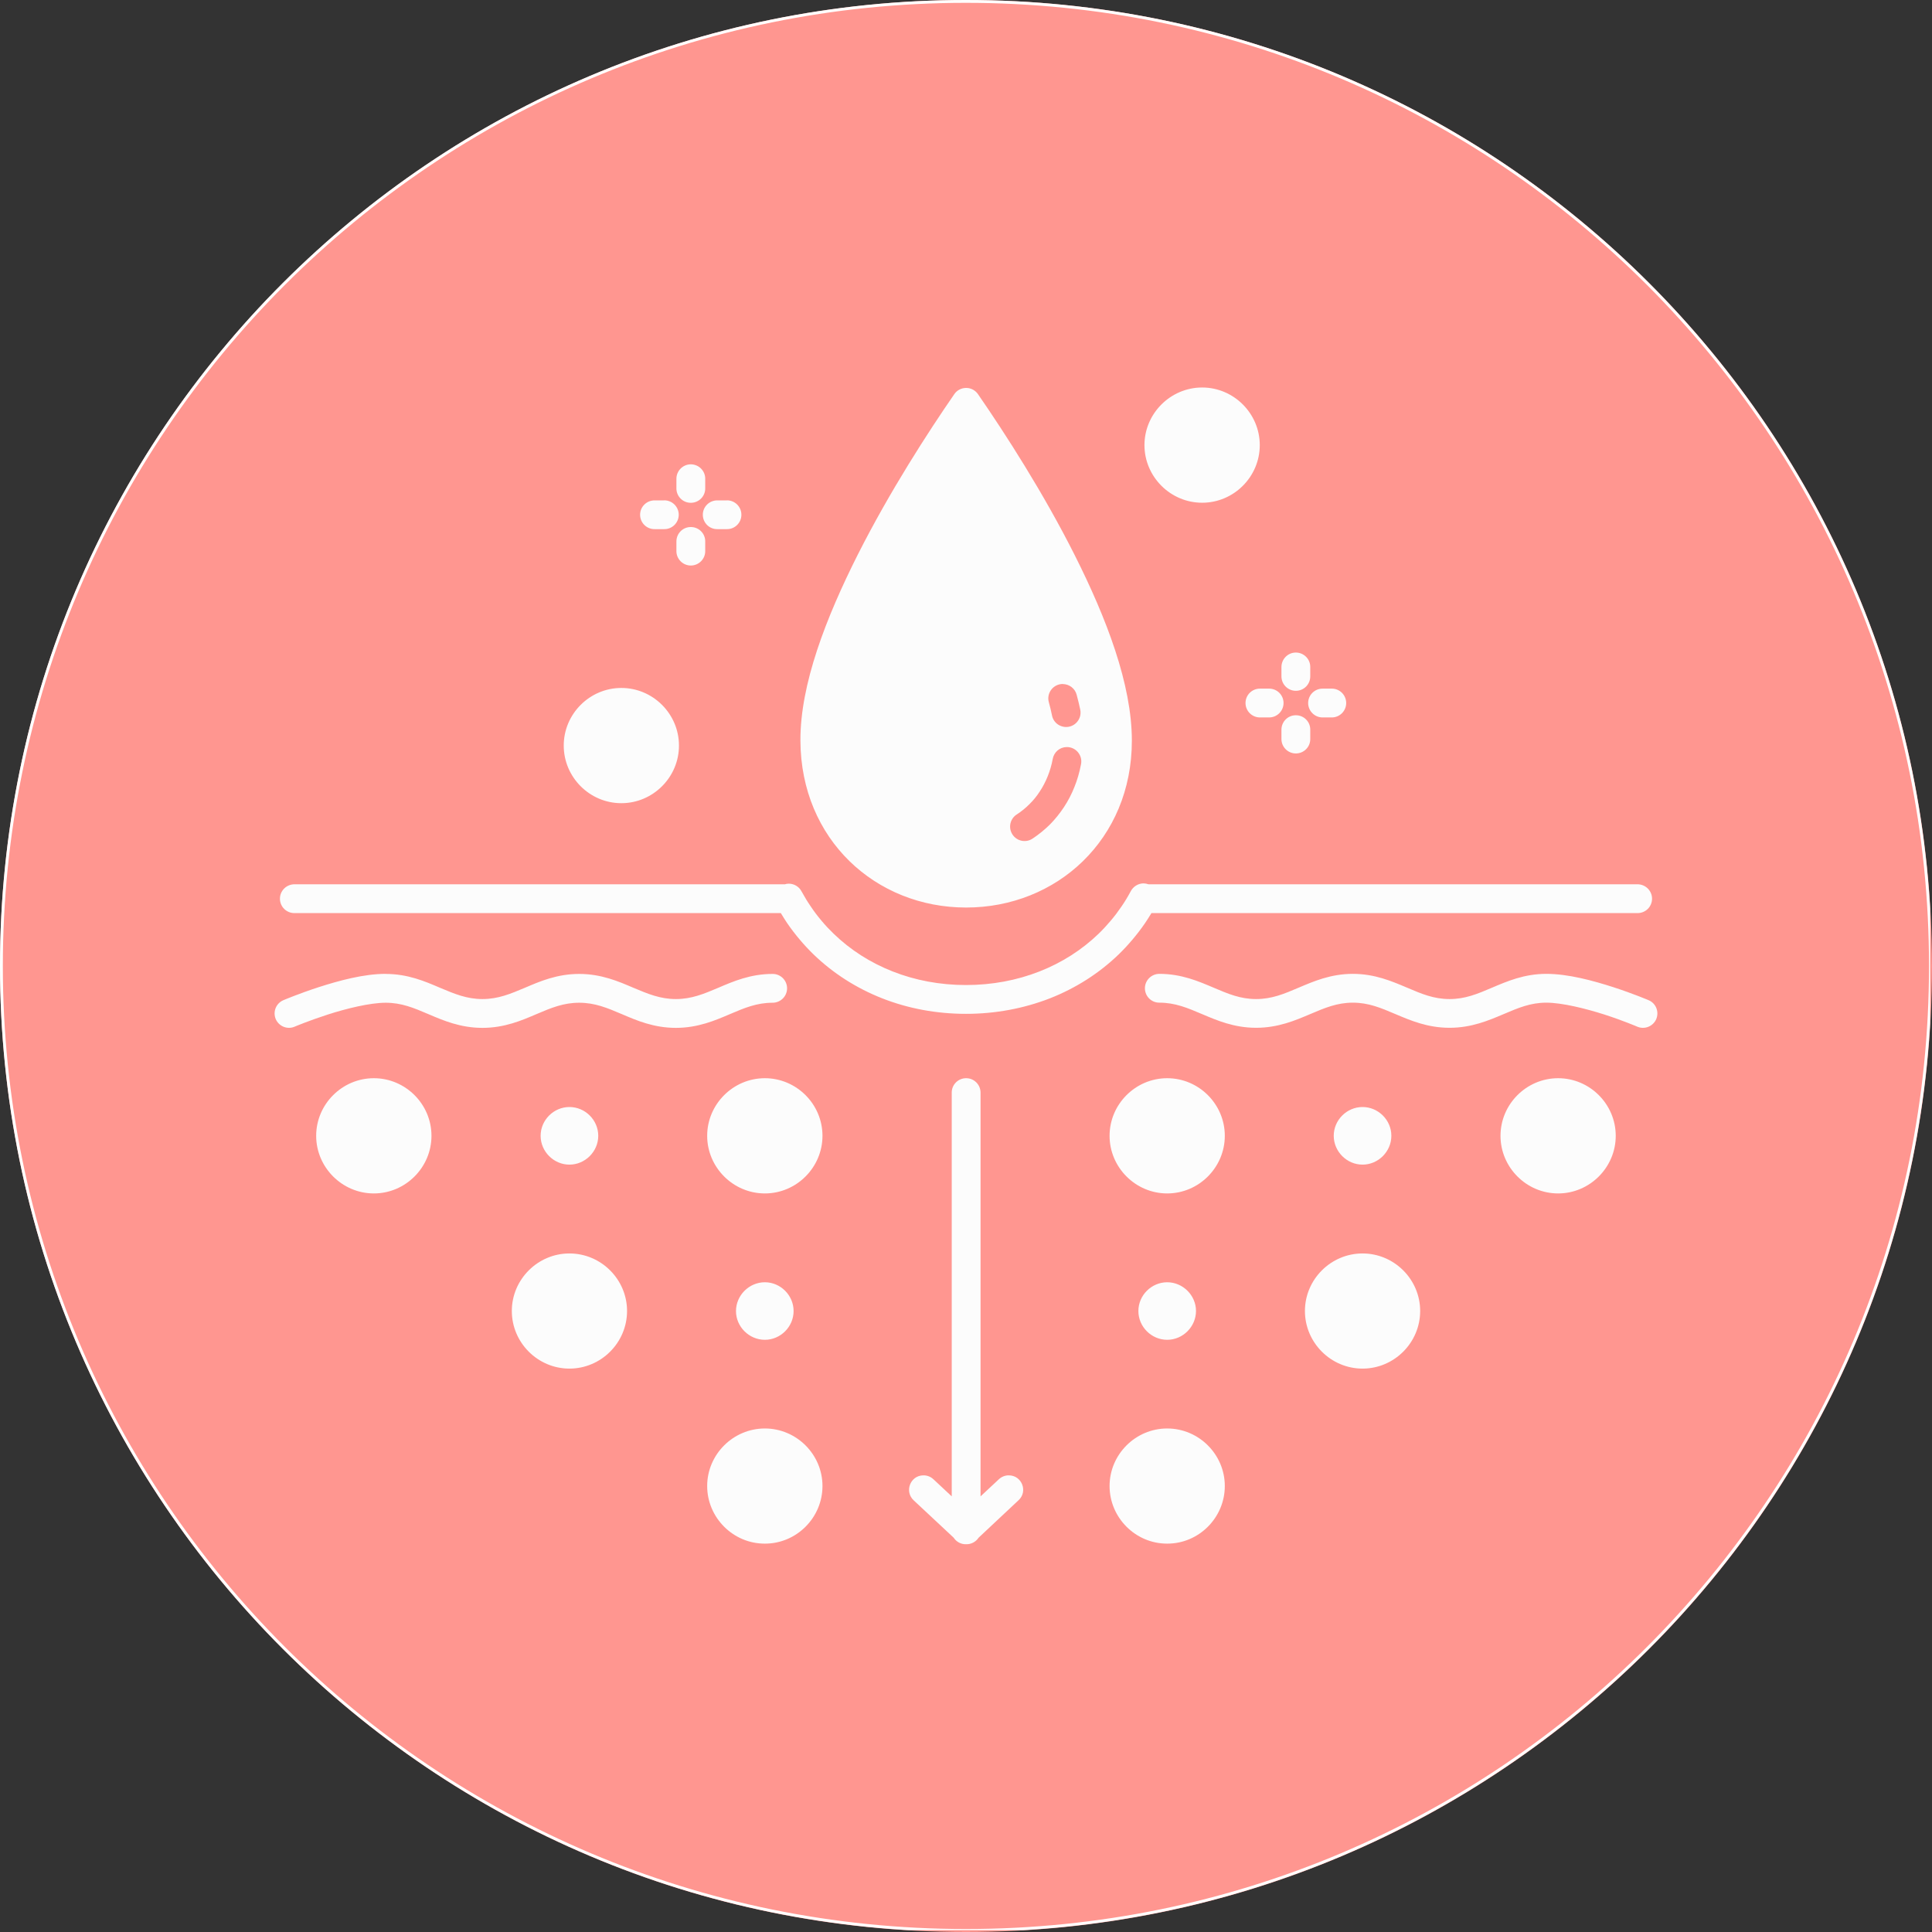
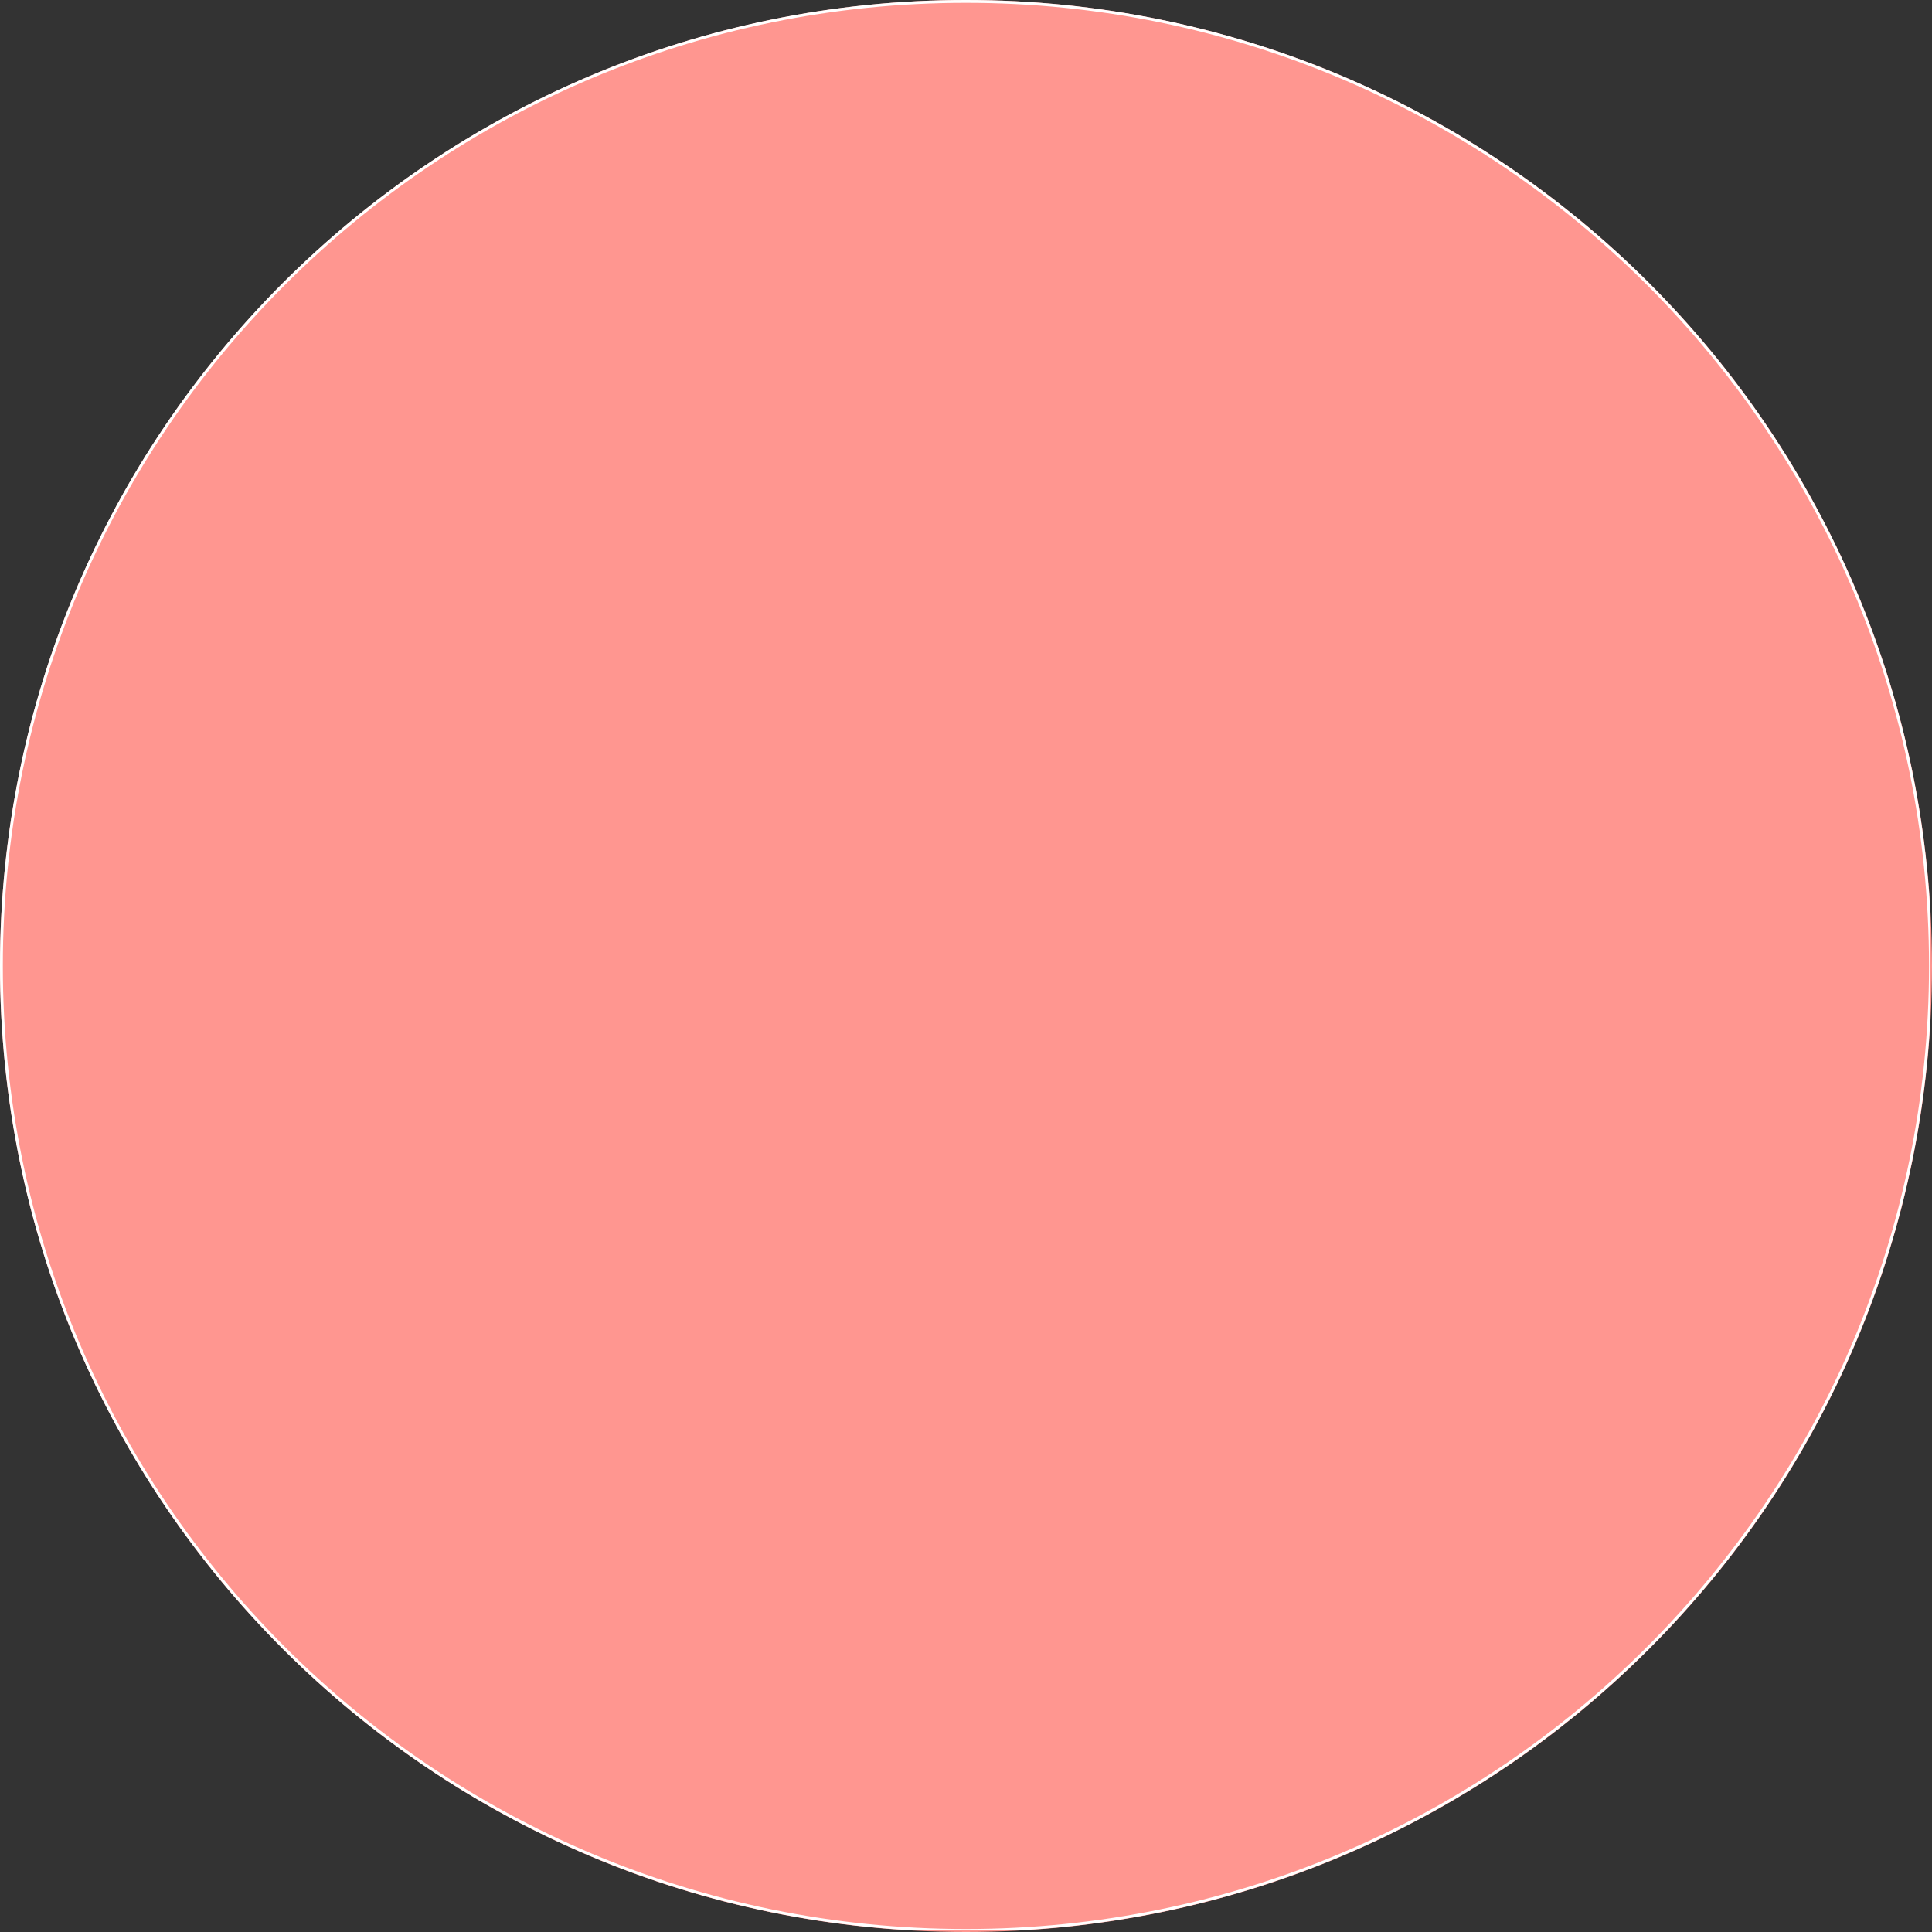
<svg xmlns="http://www.w3.org/2000/svg" version="1.0" preserveAspectRatio="xMidYMid meet" height="2048" viewBox="0 0 1536 1536" zoomAndPan="magnify" width="2048">
  <rect x="0" y="0" width="1536" height="1536" fill="#333333" stroke="none" />
  <defs>
    <clipPath id="48c5f9bcdc">
      <path clip-rule="nonzero" d="M 768 0 C 343.844 0 0 343.844 0 768 C 0 1192.156 343.844 1536 768 1536 C 1192.156 1536 1536 1192.156 1536 768 C 1536 343.844 1192.156 0 768 0 Z M 768 0" />
    </clipPath>
    <clipPath id="7256213e40">
-       <path clip-rule="nonzero" d="M 0 0 L 1534.523 0 L 1534.523 1534.523 L 0 1534.523 Z M 0 0" />
+       <path clip-rule="nonzero" d="M 0 0 L 1534.523 0 L 1534.523 1534.523 L 0 1534.523 M 0 0" />
    </clipPath>
    <clipPath id="7e5bc54ce9">
      <path clip-rule="nonzero" d="M 767.934 0 C 343.816 0 0 343.816 0 767.934 C 0 1192.047 343.816 1535.863 767.934 1535.863 C 1192.047 1535.863 1535.863 1192.047 1535.863 767.934 C 1535.863 343.816 1192.047 0 767.934 0 Z M 767.934 0" />
    </clipPath>
    <clipPath id="7a3bb77742">
-       <path clip-rule="nonzero" d="M 218 308.34 L 1318 308.34 L 1318 1228 L 218 1228 Z M 218 308.34" />
-     </clipPath>
+       </clipPath>
  </defs>
  <g clip-path="url(#48c5f9bcdc)">
    <rect fill-opacity="1" height="1843.2" y="-153.6" fill="#ff9690" width="1843.2" x="-153.6" />
  </g>
  <g clip-path="url(#7256213e40)">
    <g clip-path="url(#7e5bc54ce9)">
      <path stroke-miterlimit="4" stroke-opacity="1" stroke-width="0.419" stroke="#ffffff" d="M 71.563 0 C 32.04 0 -0 32.04 -0 71.563 C -0 111.086 32.04 143.125 71.563 143.125 C 111.086 143.125 143.125 111.086 143.125 71.563 C 143.125 32.04 111.086 0 71.563 0 Z M 71.563 0" stroke-linejoin="miter" fill="none" transform="matrix(10.731, 0, 0, 10.731, 0, -0)" stroke-linecap="butt" />
    </g>
  </g>
  <g clip-path="url(#7a3bb77742)">
    <path fill-rule="nonzero" fill-opacity="1" d="M 955.75 308.074 C 930.582 308.074 909.883 328.773 909.883 353.883 C 909.883 379.051 930.582 399.688 955.75 399.688 C 980.918 399.688 1001.555 379.051 1001.555 353.883 C 1001.555 328.773 980.918 308.074 955.75 308.074 Z M 767.695 308.434 C 764.117 308.555 760.719 310.344 758.688 313.383 C 737.812 343.625 707.395 390.621 682.047 440.781 C 656.758 491 636.121 544.023 636.359 588.934 C 636.719 667.367 696.125 721.52 768.113 721.52 C 840.102 721.52 899.863 667.367 899.863 588.875 C 899.863 544.082 879.703 491.656 854.656 441.797 C 829.605 391.934 799.305 344.934 777.535 313.383 C 775.328 310.164 771.633 308.254 767.695 308.434 Z M 549.043 369.148 C 542.723 369.27 537.711 374.457 537.77 380.781 L 537.77 387.879 C 537.531 394.379 542.723 399.746 549.223 399.746 C 555.723 399.746 560.914 394.379 560.676 387.879 L 560.676 380.781 C 560.793 374.34 555.547 369.09 549.043 369.148 Z M 527.988 397.777 C 527.93 397.777 527.93 397.777 527.871 397.84 L 520.773 397.84 C 514.273 397.602 508.902 402.789 508.902 409.23 C 508.902 415.73 514.273 420.922 520.773 420.684 L 527.871 420.684 C 534.254 420.859 539.562 415.73 539.621 409.289 C 539.621 402.91 534.43 397.719 527.988 397.777 Z M 577.852 397.777 C 577.793 397.777 577.73 397.777 577.672 397.84 L 570.574 397.84 C 564.133 397.602 558.766 402.789 558.766 409.23 C 558.766 415.73 564.133 420.922 570.574 420.684 L 577.672 420.684 C 584.113 420.859 589.422 415.73 589.422 409.289 C 589.48 402.91 584.234 397.719 577.852 397.777 Z M 549.043 419.012 C 542.723 419.07 537.711 424.262 537.77 430.582 L 537.77 437.738 C 537.531 444.18 542.723 449.609 549.223 449.609 C 555.723 449.609 560.914 444.18 560.676 437.738 L 560.676 430.582 C 560.793 424.141 555.547 418.895 549.043 419.012 Z M 1030.066 518.793 C 1023.742 518.914 1018.734 524.102 1018.793 530.426 L 1018.793 537.523 C 1018.672 543.965 1023.863 549.211 1030.242 549.211 C 1036.684 549.211 1041.816 543.965 1041.695 537.523 L 1041.695 530.426 C 1041.816 523.984 1036.566 518.734 1030.066 518.793 Z M 844.992 543.844 C 850.18 543.906 854.656 547.363 855.969 552.312 C 857.039 556.309 857.996 560.188 858.828 564.184 C 860.141 570.387 856.086 576.527 849.824 577.781 C 843.562 578.973 837.477 574.918 836.344 568.656 C 835.688 565.316 834.852 561.918 833.898 558.457 C 831.75 551.121 837.297 543.727 845.051 543.785 Z M 493.992 546.945 C 468.824 546.945 448.188 567.582 448.188 592.754 C 448.188 617.922 468.824 638.559 493.992 638.559 C 519.164 638.559 539.801 617.922 539.801 592.754 C 539.801 567.582 519.164 546.945 493.992 546.945 Z M 1001.793 547.484 C 995.414 547.422 990.223 552.551 990.223 558.934 C 990.223 565.258 995.414 570.445 1001.793 570.387 L 1008.891 570.387 C 1015.273 570.445 1020.461 565.258 1020.461 558.934 C 1020.461 552.551 1015.273 547.422 1008.891 547.484 Z M 1051.598 547.484 C 1045.215 547.422 1040.023 552.551 1040.023 558.934 C 1040.023 565.258 1045.215 570.445 1051.598 570.387 L 1058.754 570.387 C 1065.074 570.445 1070.266 565.258 1070.266 558.934 C 1070.266 552.551 1065.074 547.422 1058.754 547.484 Z M 1030.066 568.656 C 1023.742 568.715 1018.734 573.906 1018.793 580.227 L 1018.793 587.383 C 1018.672 593.766 1023.863 599.016 1030.242 599.016 C 1036.684 599.016 1041.816 593.766 1041.695 587.383 L 1041.695 580.227 C 1041.816 573.785 1036.566 568.535 1030.066 568.656 Z M 847.855 593.945 C 855.25 593.707 860.918 600.445 859.426 607.664 C 858.234 613.984 856.504 620.008 854.176 625.734 C 851.91 631.461 849.109 636.828 845.828 641.777 C 842.547 646.73 838.848 651.32 834.734 655.496 C 830.559 659.613 826.027 663.309 821.195 666.531 C 815.887 670.289 808.551 668.918 804.973 663.488 C 801.395 658.062 803.004 650.785 808.551 647.387 C 812.129 645.059 815.469 642.316 818.512 639.273 C 821.555 636.293 824.297 632.891 826.684 629.195 C 829.129 625.496 831.215 621.5 832.945 617.207 C 834.676 612.91 836.047 608.32 836.941 603.43 C 837.895 598.059 842.43 594.062 847.855 593.945 Z M 909.227 702.316 C 904.875 702.316 900.879 704.82 898.91 708.699 C 896.645 712.934 894.199 716.988 891.516 720.867 C 888.832 724.801 886.027 728.5 882.984 732.078 C 879.945 735.656 876.781 739.117 873.441 742.336 C 860.023 755.281 844.098 765.418 826.266 772.398 C 808.43 779.375 788.75 783.133 767.992 783.133 C 747.238 783.133 727.613 779.375 709.84 772.398 C 692.066 765.418 676.145 755.281 662.781 742.336 C 659.441 739.117 656.223 735.715 653.242 732.137 C 650.199 728.559 647.336 724.801 644.711 720.867 C 642.027 716.988 639.582 712.934 637.258 708.699 C 635.289 704.883 631.293 702.496 626.996 702.555 C 625.922 702.555 624.852 702.734 623.836 703.09 C 623.777 703.031 623.719 703.031 623.656 703.031 L 234.129 703.031 C 227.746 703.031 222.559 708.16 222.559 714.484 C 222.559 720.867 227.746 725.996 234.129 725.934 L 620.793 725.934 C 622.406 728.617 624.016 731.242 625.746 733.809 C 628.848 738.34 632.188 742.695 635.707 746.871 C 639.223 751.043 642.922 755.039 646.801 758.797 C 662.426 773.887 680.973 785.695 701.492 793.75 C 722.008 801.801 744.492 806.035 767.992 806.035 C 791.492 806.035 814.039 801.742 834.613 793.75 C 855.133 785.695 873.742 773.887 889.367 758.797 C 893.242 755.039 896.941 751.043 900.461 746.871 C 903.98 742.695 907.32 738.34 910.422 733.809 C 912.152 731.242 913.82 728.617 915.43 725.934 L 1301.859 725.934 C 1308.238 725.996 1313.43 720.867 1313.43 714.484 C 1313.43 708.16 1308.238 703.031 1301.859 703.031 L 913.105 703.031 C 911.852 702.613 910.539 702.375 909.227 702.316 Z M 306.656 774.246 C 289.121 774.246 269.438 779.672 253.453 784.801 C 237.469 789.992 225.301 795.18 225.301 795.18 C 219.457 797.684 216.773 804.367 219.219 810.211 C 221.723 815.996 228.461 818.738 234.246 816.234 C 234.246 816.234 245.52 811.465 260.492 806.633 C 275.461 801.801 294.188 797.207 306.656 797.207 C 319.18 797.207 328.902 801.266 340.59 806.273 C 352.34 811.285 366 817.188 383.535 817.188 C 401.129 817.188 414.789 811.285 426.477 806.273 C 438.227 801.266 447.949 797.207 460.473 797.207 C 472.938 797.207 482.66 801.266 494.41 806.273 C 506.102 811.285 519.758 817.188 537.355 817.188 C 554.891 817.188 568.547 811.285 580.297 806.273 C 591.988 801.266 601.77 797.207 614.234 797.207 C 620.555 797.207 625.746 792.078 625.746 785.758 C 625.746 779.375 620.555 774.246 614.234 774.305 C 596.641 774.305 582.98 780.211 571.289 785.219 C 559.602 790.172 549.82 794.285 537.355 794.285 C 524.887 794.285 515.105 790.172 503.355 785.219 C 491.668 780.211 478.008 774.305 460.473 774.305 C 442.879 774.305 429.223 780.211 417.531 785.219 C 405.781 790.172 396.059 794.285 383.535 794.285 C 371.07 794.285 361.348 790.172 349.598 785.219 C 337.906 780.211 324.25 774.305 306.656 774.305 Z M 921.754 774.246 C 915.43 774.246 910.242 779.375 910.242 785.695 C 910.242 792.078 915.43 797.207 921.754 797.148 C 934.219 797.148 944 801.266 955.75 806.273 C 967.441 811.223 981.098 817.129 998.633 817.129 C 1016.227 817.129 1029.887 811.223 1041.574 806.273 C 1053.324 801.266 1063.047 797.148 1075.574 797.148 C 1088.039 797.148 1097.762 801.266 1109.508 806.273 C 1121.199 811.223 1134.859 817.129 1152.453 817.129 C 1169.988 817.129 1183.645 811.223 1195.395 806.273 C 1207.086 801.266 1216.867 797.148 1229.332 797.148 C 1241.797 797.148 1260.586 801.801 1275.496 806.574 C 1290.465 811.402 1301.68 816.234 1301.68 816.234 C 1307.523 818.738 1314.266 815.996 1316.77 810.211 C 1319.215 804.367 1316.531 797.625 1310.684 795.18 C 1310.684 795.18 1298.52 789.992 1282.535 784.801 C 1266.551 779.672 1246.867 774.246 1229.332 774.246 C 1211.738 774.246 1198.078 780.211 1186.391 785.16 C 1174.699 790.172 1164.918 794.285 1152.453 794.285 C 1139.926 794.285 1130.207 790.172 1118.516 785.16 C 1106.766 780.211 1093.109 774.246 1075.574 774.246 C 1057.977 774.246 1044.32 780.211 1032.629 785.16 C 1020.879 790.172 1011.156 794.285 998.633 794.285 C 986.168 794.285 976.445 790.172 964.695 785.16 C 953.008 780.211 939.348 774.246 921.754 774.246 Z M 297.23 857.211 C 272.062 857.211 251.367 877.848 251.367 903.016 C 251.367 928.125 272.062 948.82 297.23 948.82 C 322.398 948.82 343.035 928.125 343.035 903.016 C 343.035 877.848 322.398 857.211 297.23 857.211 Z M 608.09 857.211 C 582.922 857.211 562.227 877.848 562.227 903.016 C 562.227 928.125 582.922 948.82 608.09 948.82 C 633.262 948.82 653.895 928.125 653.895 903.016 C 653.895 877.848 633.262 857.211 608.09 857.211 Z M 767.934 857.211 C 761.613 857.27 756.543 862.516 756.66 868.781 L 756.66 1189.66 L 742.168 1176.121 C 739.902 1173.973 736.918 1172.84 733.816 1172.961 C 723.559 1173.258 718.906 1185.961 726.48 1192.879 L 758.211 1222.523 C 760.359 1225.863 764.117 1227.832 768.055 1227.711 C 772.051 1227.832 775.809 1225.863 778.012 1222.523 L 809.684 1192.82 C 817.438 1185.844 812.488 1172.961 802.051 1172.961 C 799.066 1172.898 796.203 1174.094 794.059 1176.121 L 779.562 1189.66 L 779.562 868.781 C 779.625 862.34 774.375 857.09 767.934 857.211 Z M 927.957 857.211 C 902.785 857.211 882.148 877.848 882.148 903.016 C 882.148 928.125 902.785 948.82 927.957 948.82 C 953.125 948.82 973.762 928.125 973.762 903.016 C 973.762 877.848 953.125 857.211 927.957 857.211 Z M 1238.758 857.211 C 1213.586 857.211 1192.949 877.848 1192.949 903.016 C 1192.949 928.125 1213.586 948.82 1238.758 948.82 C 1263.926 948.82 1284.562 928.125 1284.562 903.016 C 1284.562 877.848 1263.926 857.211 1238.758 857.211 Z M 452.719 880.113 C 440.195 880.113 429.816 890.488 429.816 902.957 L 429.816 903.016 C 429.816 915.48 440.195 925.918 452.719 925.918 C 465.246 925.918 475.625 915.48 475.625 903.016 L 475.625 902.957 C 475.625 890.488 465.246 880.113 452.719 880.113 Z M 1083.266 880.113 C 1070.742 880.113 1060.363 890.488 1060.363 902.957 L 1060.363 903.016 C 1060.363 915.48 1070.742 925.918 1083.266 925.918 C 1095.793 925.918 1106.168 915.48 1106.168 903.016 L 1106.168 902.957 C 1106.168 890.488 1095.793 880.113 1083.266 880.113 Z M 452.719 996.535 C 427.551 996.535 406.914 1017.172 406.914 1042.281 C 406.914 1067.449 427.551 1088.086 452.719 1088.086 C 477.891 1088.086 498.527 1067.449 498.527 1042.281 C 498.527 1017.172 477.891 996.535 452.719 996.535 Z M 1083.266 996.535 C 1058.098 996.535 1037.461 1017.172 1037.461 1042.281 C 1037.461 1067.449 1058.098 1088.086 1083.266 1088.086 C 1108.438 1088.086 1129.074 1067.449 1129.074 1042.281 C 1129.074 1017.172 1108.438 996.535 1083.266 996.535 Z M 608.09 1019.438 C 595.566 1019.438 585.188 1029.816 585.129 1042.281 L 585.129 1042.34 C 585.129 1054.805 595.566 1065.184 608.09 1065.184 C 620.555 1065.184 630.934 1054.805 630.934 1042.34 L 630.934 1042.281 C 630.934 1029.816 620.555 1019.438 608.09 1019.438 Z M 927.957 1019.438 C 915.43 1019.438 905.055 1029.816 905.055 1042.281 L 905.055 1042.34 C 905.055 1054.805 915.43 1065.184 927.957 1065.184 C 940.422 1065.184 950.801 1054.805 950.859 1042.34 L 950.859 1042.281 C 950.859 1029.816 940.422 1019.438 927.957 1019.438 Z M 608.09 1135.684 C 582.922 1135.684 562.227 1156.32 562.227 1181.43 C 562.227 1206.598 582.922 1227.293 608.09 1227.234 C 633.262 1227.293 653.895 1206.598 653.895 1181.43 C 653.895 1156.32 633.262 1135.684 608.09 1135.684 Z M 927.957 1135.684 C 902.785 1135.684 882.148 1156.32 882.148 1181.43 C 882.148 1206.598 902.785 1227.293 927.957 1227.234 C 953.125 1227.293 973.762 1206.598 973.762 1181.43 C 973.762 1156.32 953.125 1135.684 927.957 1135.684 Z M 927.957 1135.684" fill="#fcfcfc" />
  </g>
</svg>